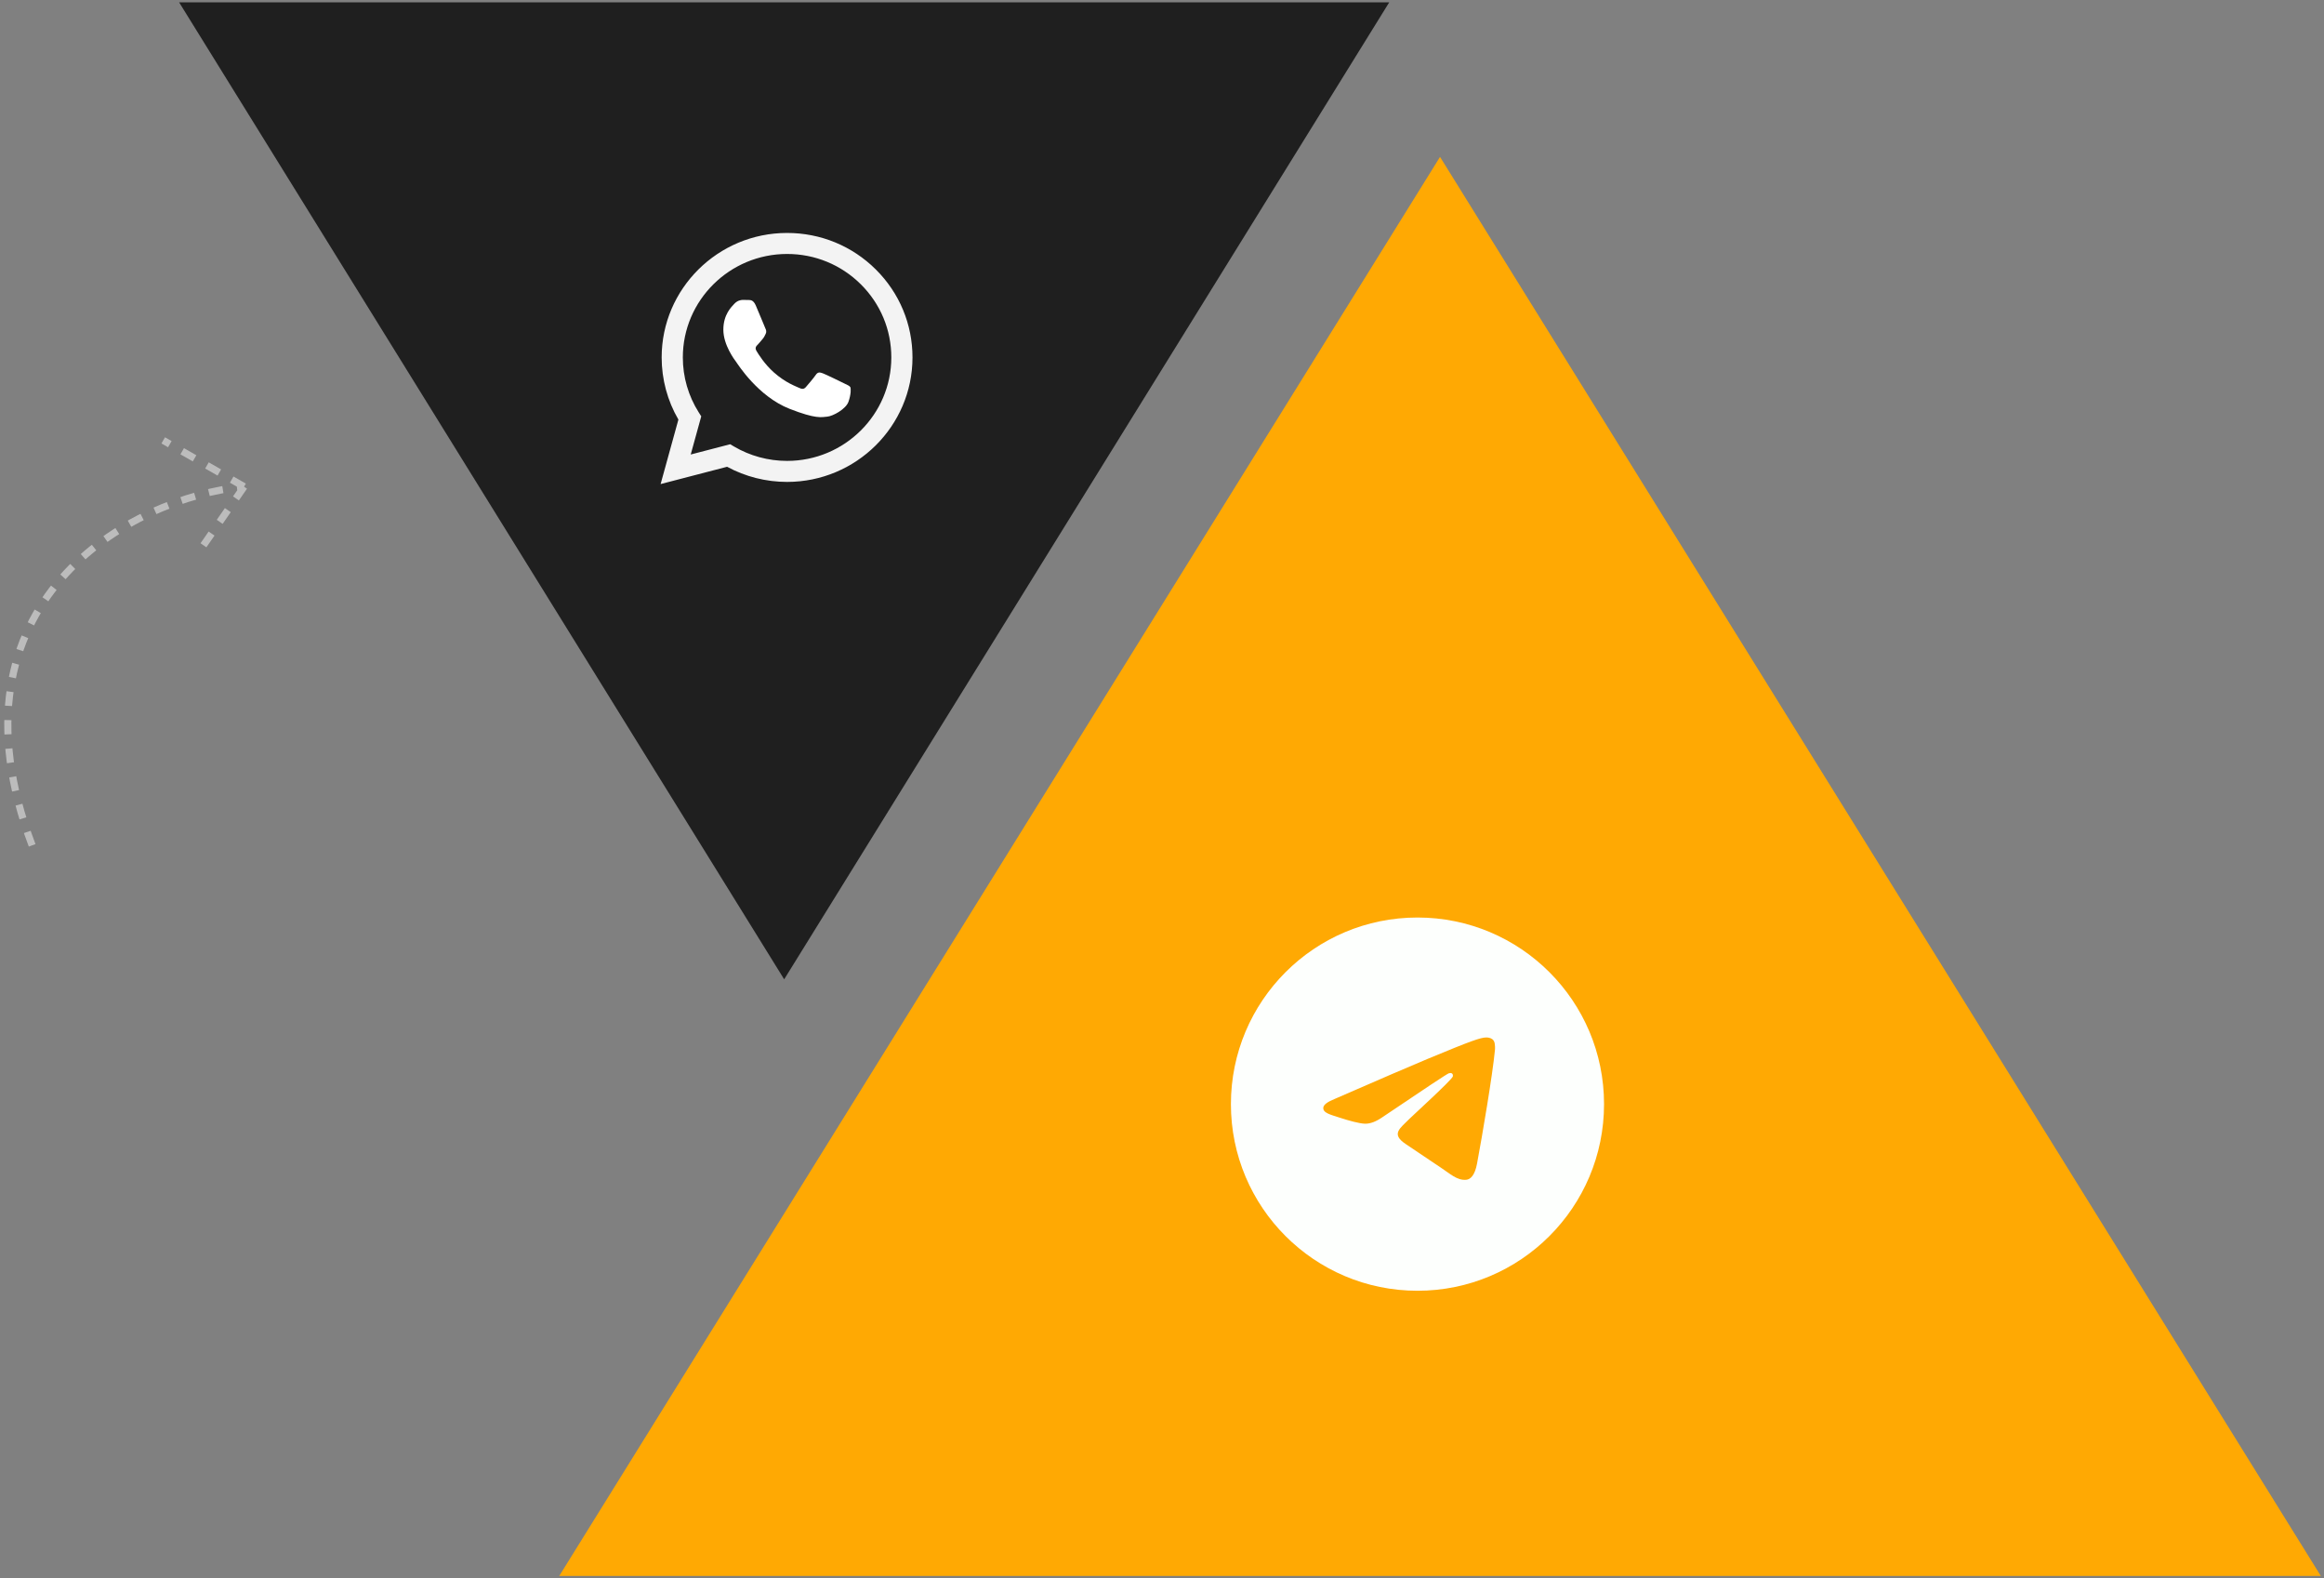
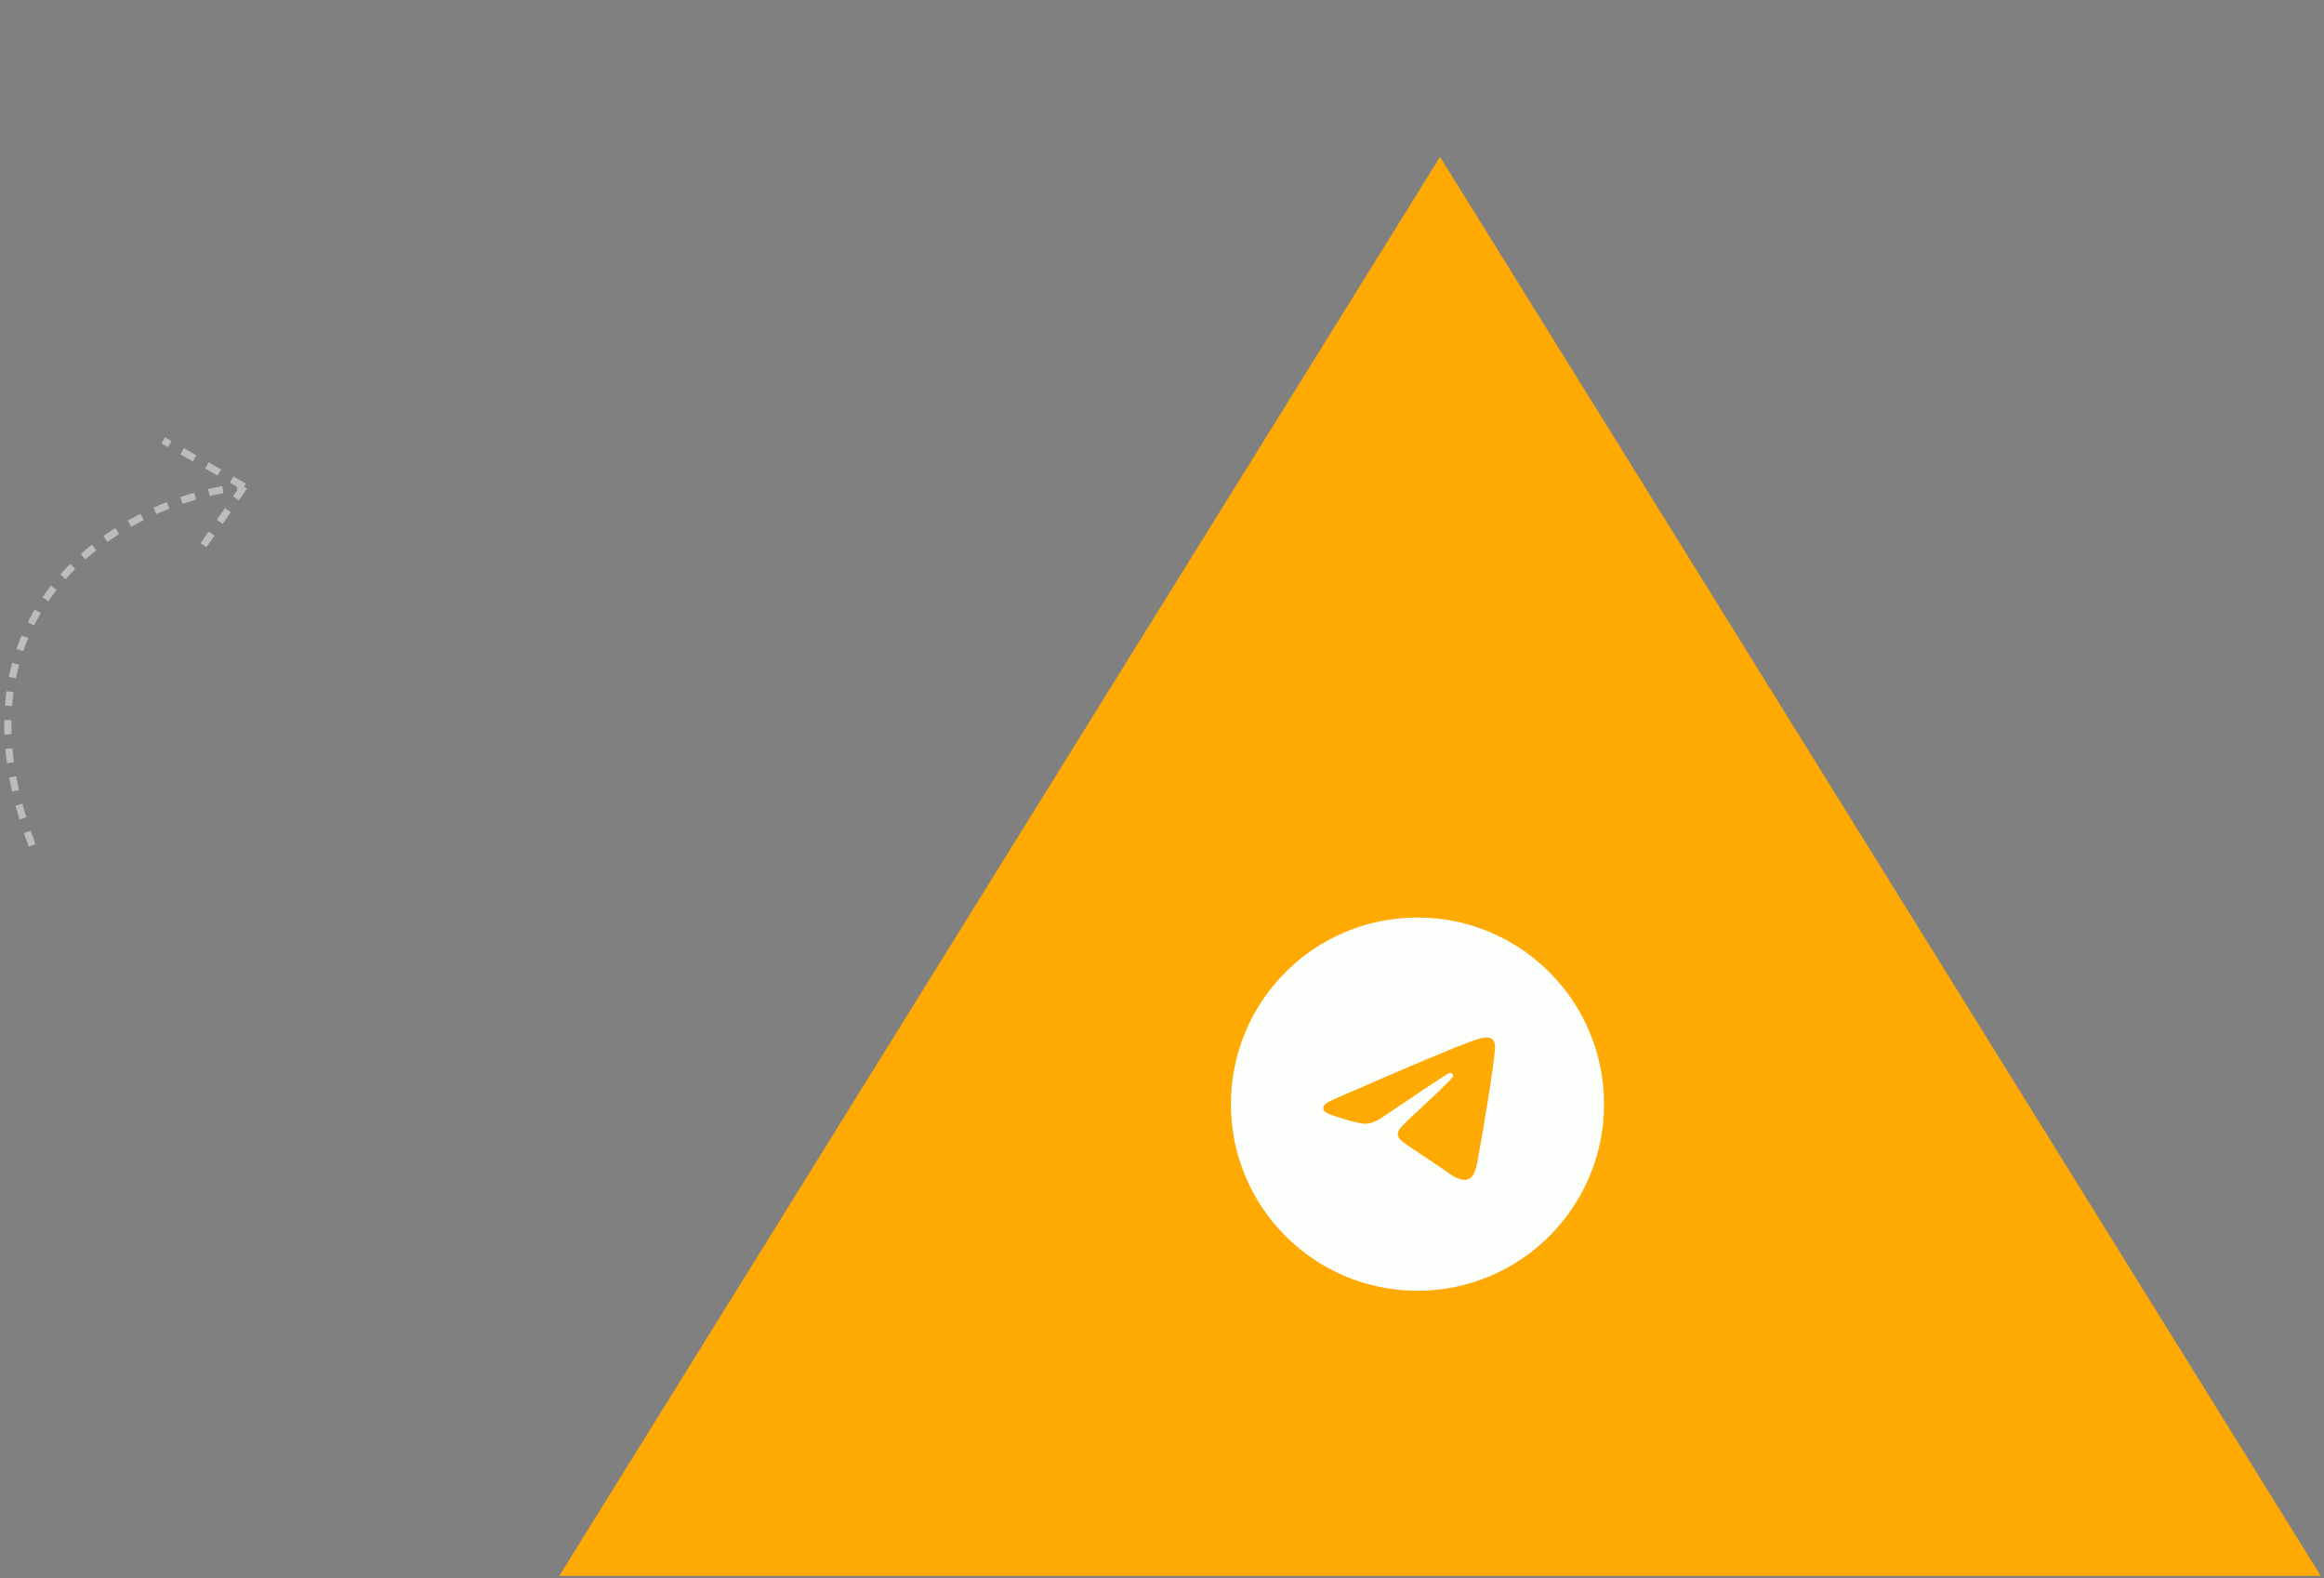
<svg xmlns="http://www.w3.org/2000/svg" width="489" height="332" viewBox="0 0 489 332" fill="none">
  <rect x="0" y="0" width="489" height="332" fill="#808080" stroke="none" />
  <path d="M303 33L488.329 331.5H117.671L303 33Z" fill="#FFA903" />
-   <path d="M165 206L37.694 0.5L292.306 0.5L165 206Z" fill="#1F1F1F" />
  <g clip-path="url(#clip0_361_920)">
    <path d="M140.127 75.183C140.126 79.636 141.299 83.984 143.528 87.817L139.914 100.911L153.419 97.397C157.154 99.415 161.34 100.472 165.593 100.472H165.604C179.644 100.472 191.072 89.136 191.078 75.203C191.081 68.451 188.433 62.102 183.623 57.326C178.814 52.55 172.418 49.918 165.603 49.915C151.561 49.915 140.133 61.25 140.128 75.183" fill="#1F1F1F" />
    <path d="M139.222 75.175C139.22 79.788 140.435 84.291 142.744 88.261L139 101.825L152.989 98.185C156.844 100.271 161.184 101.37 165.6 101.372H165.611C180.154 101.372 191.994 89.628 192 75.196C192.002 68.201 189.26 61.624 184.278 56.676C179.295 51.729 172.67 49.003 165.611 49C151.065 49 139.227 60.742 139.222 75.175ZM147.552 87.577L147.03 86.755C144.834 83.29 143.675 79.287 143.677 75.176C143.682 63.18 153.521 53.421 165.619 53.421C171.478 53.423 176.984 55.69 181.126 59.801C185.267 63.913 187.546 69.38 187.544 75.194C187.539 87.19 177.7 96.951 165.611 96.951H165.602C161.666 96.949 157.805 95.9 154.439 93.918L153.638 93.446L145.336 95.606L147.552 87.577V87.577Z" fill="#F3F3F3" />
-     <path d="M159.017 64.232C158.523 63.143 158.003 63.121 157.533 63.102C157.148 63.085 156.709 63.086 156.269 63.086C155.829 63.086 155.115 63.251 154.511 63.905C153.907 64.56 152.203 66.142 152.203 69.361C152.203 72.58 154.566 75.691 154.895 76.128C155.225 76.564 159.457 83.381 166.159 86.003C171.729 88.183 172.862 87.749 174.071 87.64C175.28 87.531 177.973 86.058 178.522 84.53C179.071 83.002 179.071 81.693 178.907 81.419C178.742 81.147 178.302 80.983 177.643 80.656C176.983 80.329 173.741 78.746 173.137 78.528C172.533 78.31 172.093 78.201 171.653 78.856C171.214 79.51 169.951 80.983 169.566 81.419C169.182 81.857 168.797 81.911 168.137 81.584C167.478 81.256 165.354 80.566 162.835 78.337C160.875 76.603 159.551 74.461 159.167 73.806C158.782 73.152 159.125 72.798 159.456 72.472C159.752 72.178 160.116 71.708 160.446 71.326C160.774 70.944 160.884 70.671 161.104 70.235C161.324 69.798 161.214 69.416 161.049 69.089C160.884 68.761 159.603 65.526 159.017 64.232Z" fill="white" />
  </g>
  <circle cx="298.256" cy="232.256" r="39.256" fill="#FDFFFD" />
  <path d="M280.922 231.124C290.625 226.897 297.093 224.11 300.327 222.764C309.573 218.92 311.492 218.252 312.745 218.23C313.02 218.225 313.634 218.293 314.034 218.617C314.367 218.89 314.461 219.259 314.508 219.518C314.549 219.777 314.606 220.368 314.56 220.828C314.06 226.091 311.892 238.86 310.79 244.755C310.327 247.248 309.406 248.085 308.517 248.166C306.583 248.344 305.117 246.889 303.245 245.662C300.317 243.742 298.664 242.547 295.819 240.674C292.533 238.508 294.665 237.318 296.537 235.373C297.026 234.864 305.543 227.119 305.704 226.417C305.725 226.329 305.746 226.001 305.548 225.829C305.356 225.655 305.07 225.715 304.862 225.761C304.565 225.828 299.891 228.921 290.822 235.04C289.496 235.952 288.295 236.396 287.213 236.373C286.028 236.347 283.74 235.701 282.04 235.149C279.96 234.471 278.301 234.113 278.446 232.962C278.519 232.363 279.346 231.75 280.922 231.124Z" fill="#FFA903" />
  <path d="M6.764 177.819C-12.608 126.692 27.561 104.602 51.357 102.372M51.357 102.372L34.342 92.634M51.357 102.372L41.664 116.352" stroke="#BCBCBC" stroke-width="1.5" stroke-dasharray="3 3" />
  <defs>
    <clipPath id="clip0_361_920">
-       <rect width="53" height="53" fill="white" transform="translate(139 49)" />
-     </clipPath>
+       </clipPath>
  </defs>
</svg>